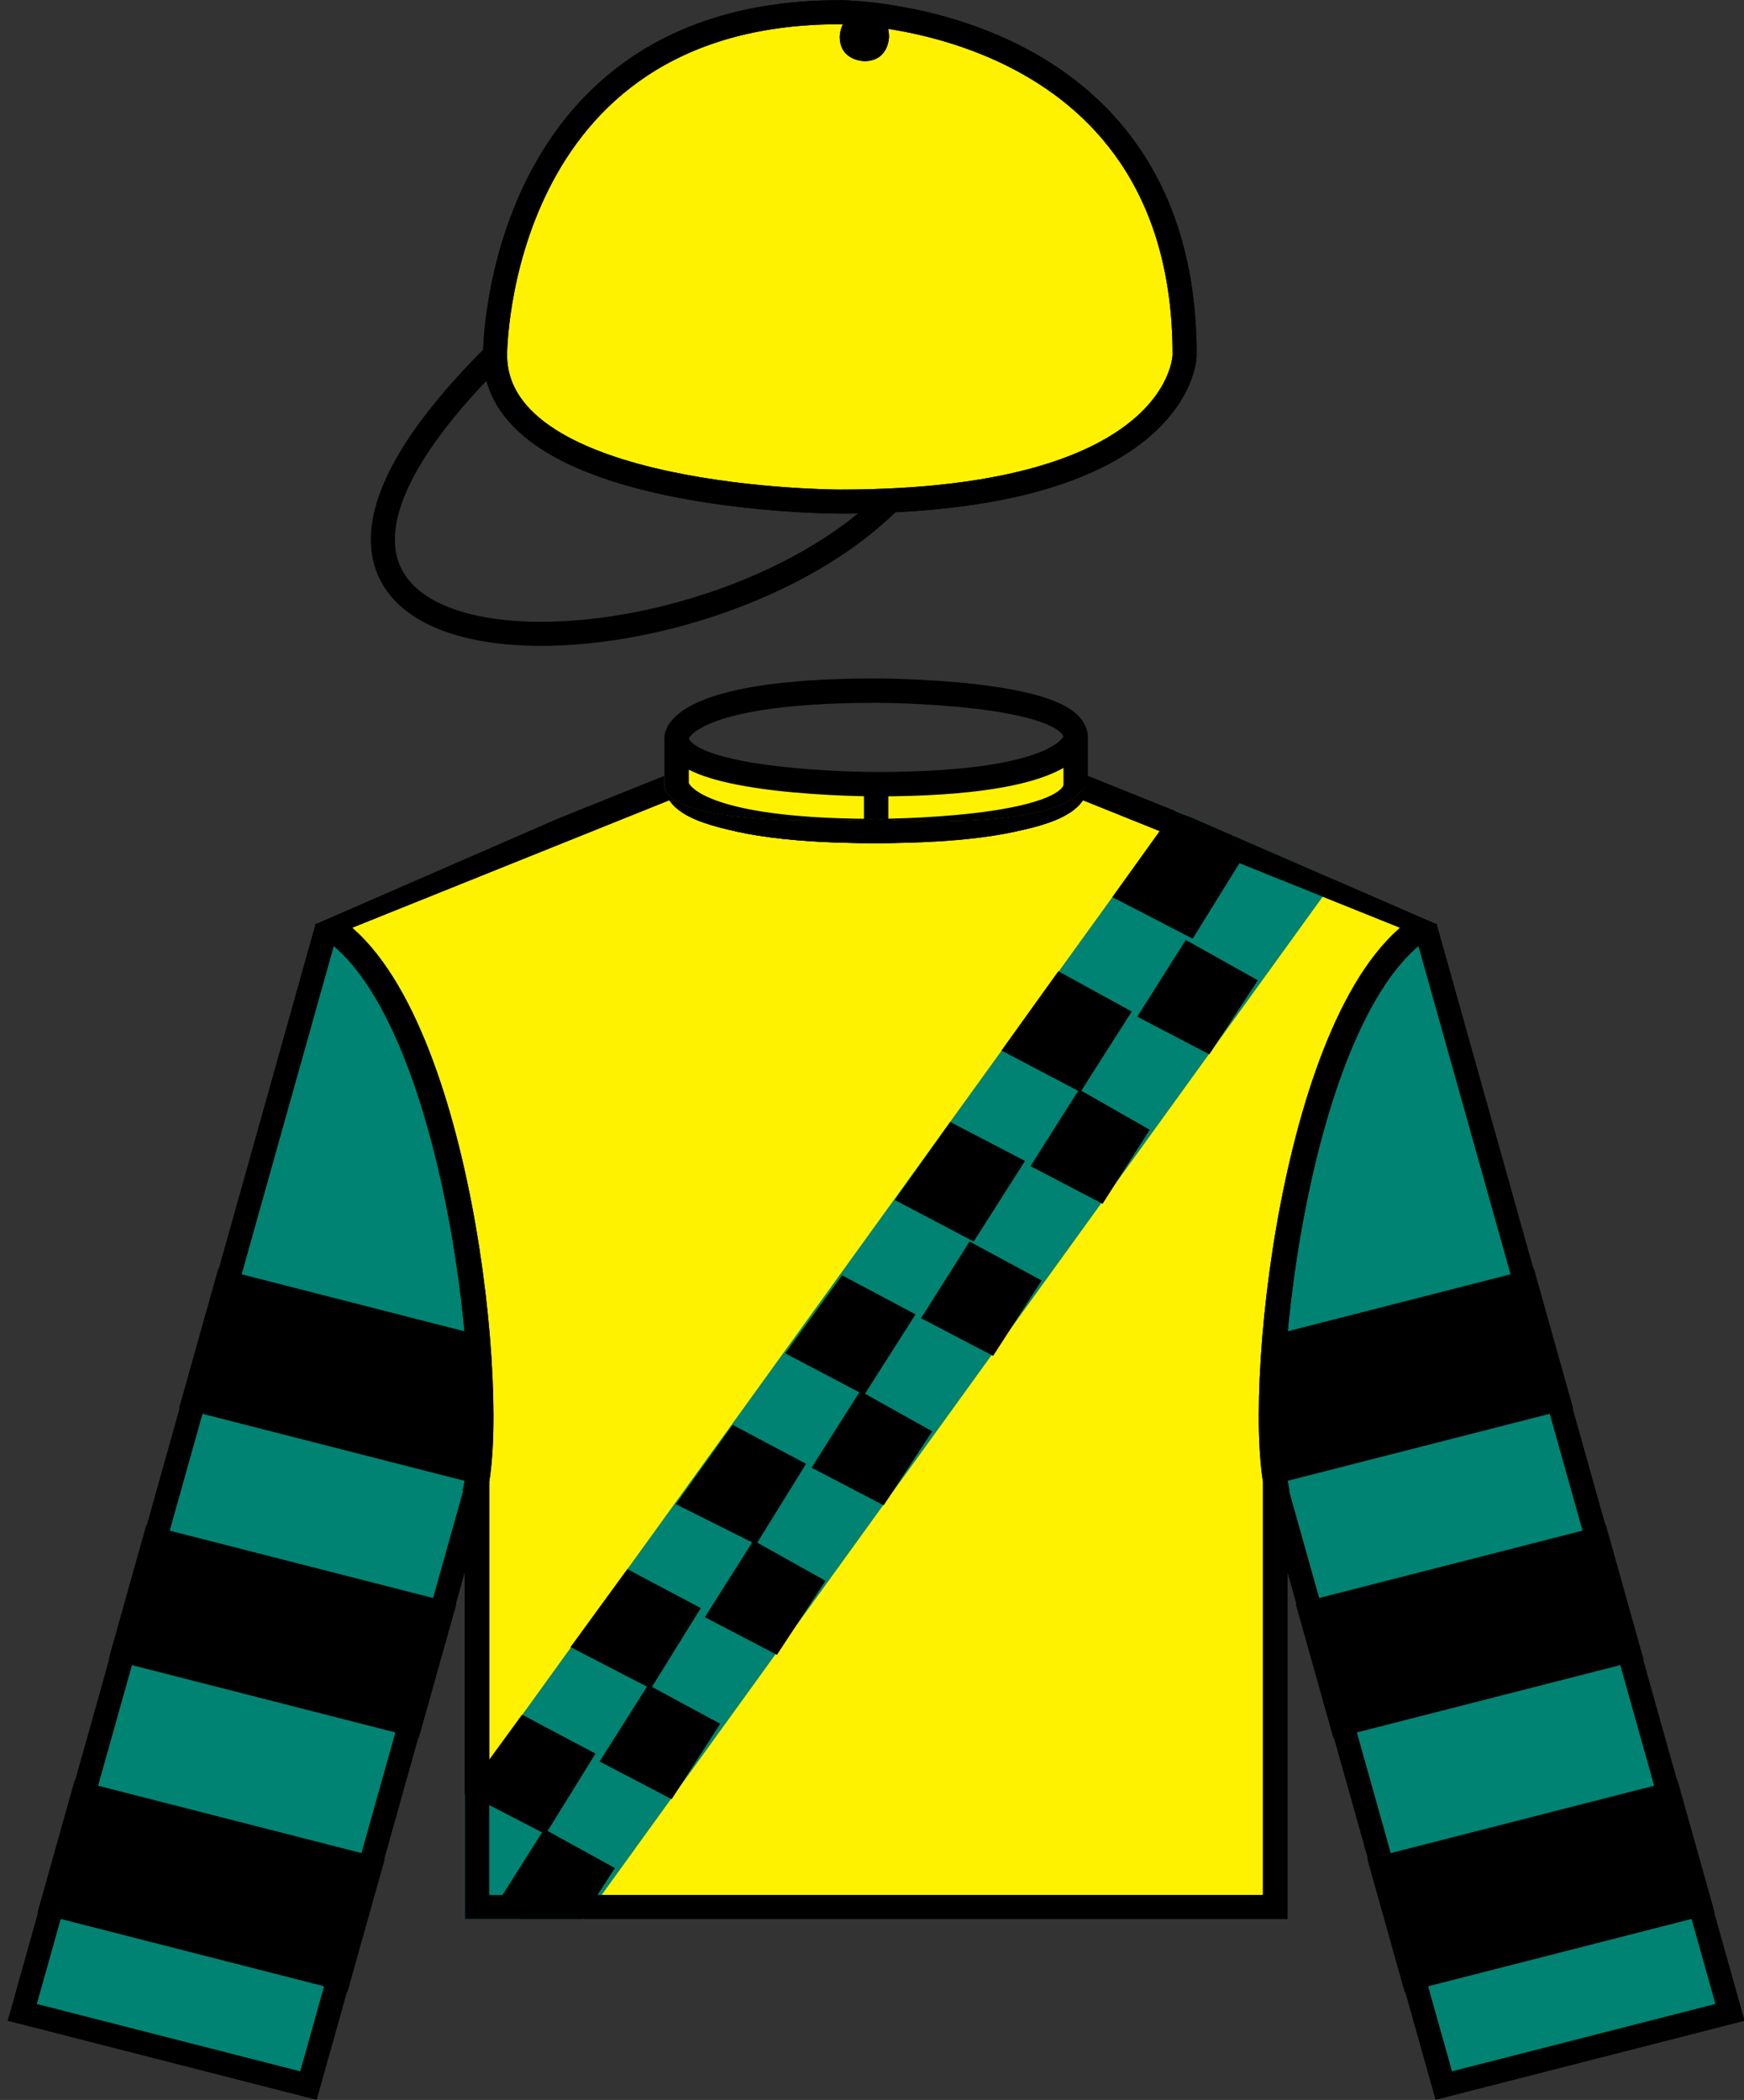
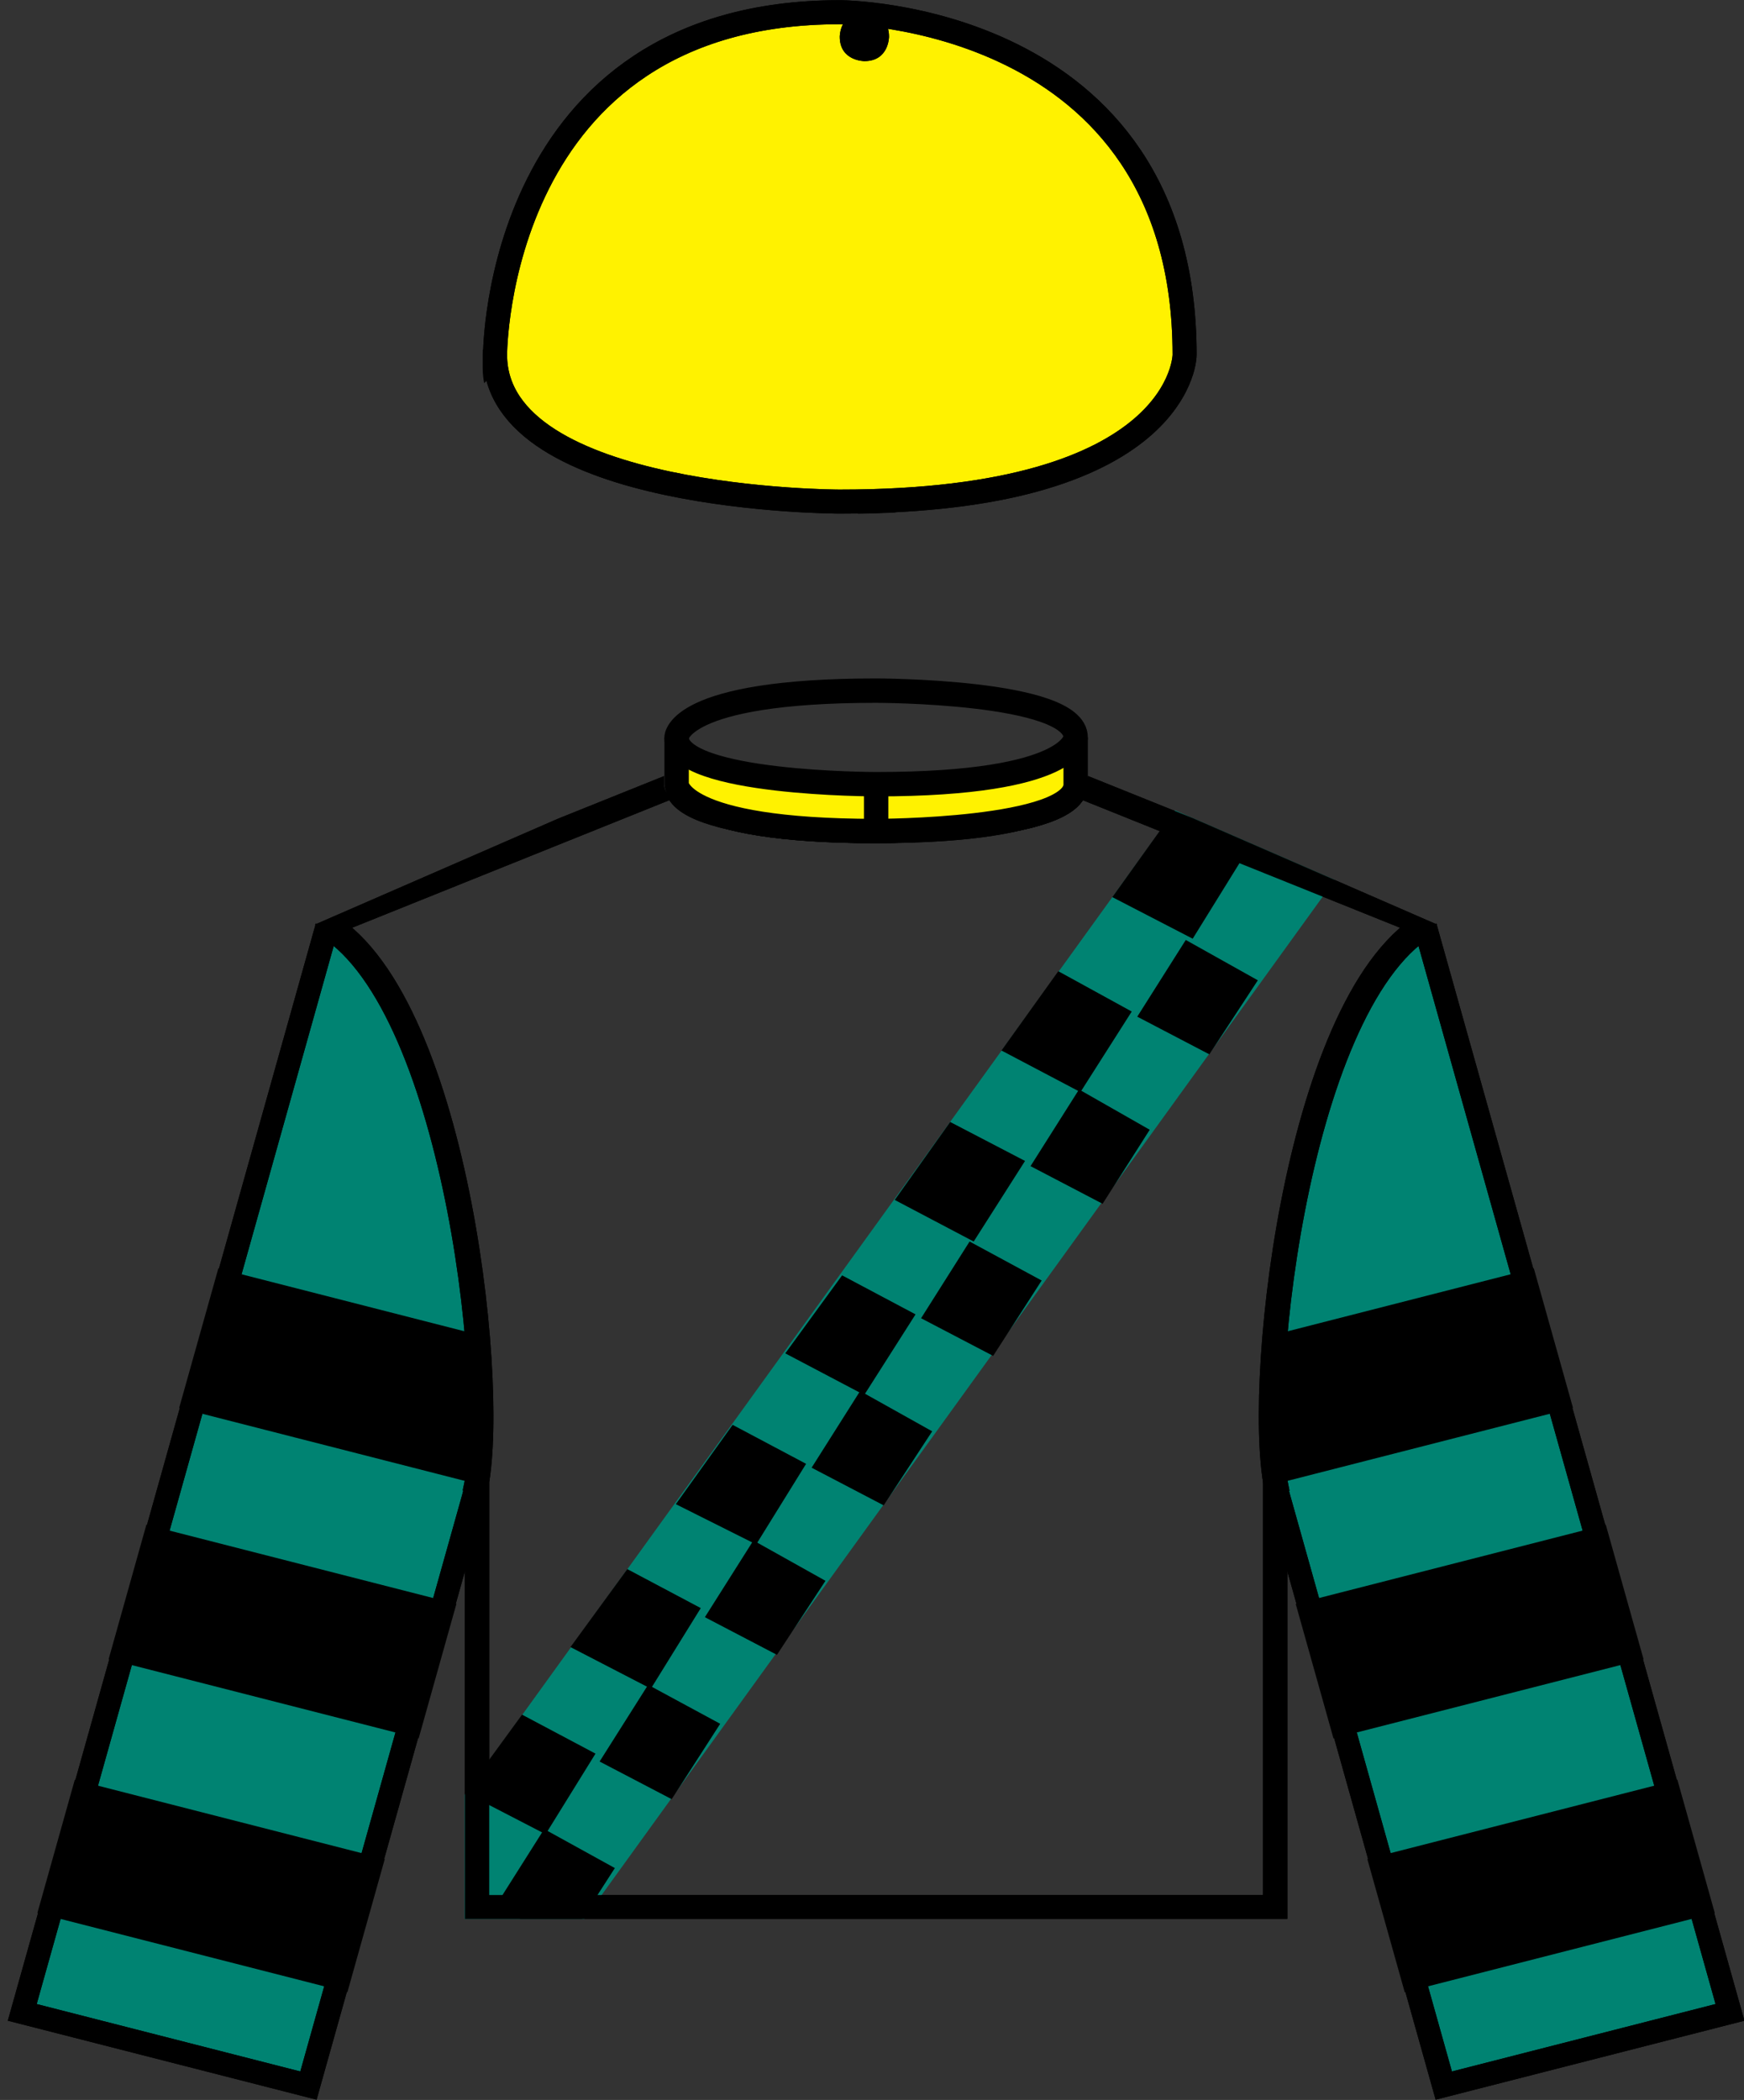
<svg xmlns="http://www.w3.org/2000/svg" xmlns:xlink="http://www.w3.org/1999/xlink" version="1.1" id="Layer_1" x="0px" y="0px" viewBox="0 0 77.58 93.405" style="enable-background:new 0 0 77.58 93.405;" xml:space="preserve">
  <rect x="0" y="0" width="77.58" height="93.405" fill="#333333" stroke="none" />
  <g>
    <defs>
      <rect id="SVGID_51_" y="-5.301" width="77.58" height="99.757" />
    </defs>
    <clipPath id="SVGID_1_">
      <use xlink:href="#SVGID_51_" style="overflow:visible;" />
    </clipPath>
    <g style="clip-path:url(#SVGID_1_);">
      <defs>
        <rect id="SVGID_53_" x="-110.16" y="-1161.271" width="1681.274" height="2377.804" />
      </defs>
      <clipPath id="SVGID_2_">
        <use xlink:href="#SVGID_53_" style="overflow:visible;" />
      </clipPath>
      <g style="clip-path:url(#SVGID_2_);">
        <defs>
          <rect id="SVGID_55_" x="-110.16" y="-1161.271" width="1681.274" height="2377.804" />
        </defs>
        <clipPath id="SVGID_3_">
          <use xlink:href="#SVGID_55_" style="overflow:visible;" />
        </clipPath>
        <g style="clip-path:url(#SVGID_3_);">
          <defs>
            <rect id="SVGID_57_" x="-110.119" y="-1161.271" width="1681.316" height="2377.804" />
          </defs>
          <clipPath id="SVGID_4_">
            <use xlink:href="#SVGID_57_" style="overflow:visible;" />
          </clipPath>
        </g>
      </g>
    </g>
  </g>
  <g>
    <defs>
      <path id="SVGID_59_" d="M63.785,40.578c-6.719,4.414-8.566,22.14-7.437,26.165l7.485,26.662l13.791-3.528L63.785,40.578" />
    </defs>
    <clipPath id="SVGID_5_">
      <use xlink:href="#SVGID_59_" style="overflow:visible;" />
    </clipPath>
    <path style="clip-path:url(#SVGID_5_);fill:#008372;" d="M63.396,41.216c-5.798,3.641-7.646,21.366-6.516,25.391l7.343,26.156   l12.729-3.254L63.396,41.216" />
    <path style="clip-path:url(#SVGID_5_);fill:none;stroke:#000000;stroke-width:1.037;stroke-miterlimit:10;" d="M63.398,41.216   c-5.799,3.639-7.647,21.365-6.516,25.391l7.343,26.158l12.732-3.256L63.398,41.216" />
    <polyline style="clip-path:url(#SVGID_5_);" points="71.558,55.564 73.301,61.769 55.383,66.35 53.643,60.145 71.558,55.564  " />
    <polyline style="clip-path:url(#SVGID_5_);" points="74.583,67.011 76.261,72.993 58.052,77.647 56.371,71.668 74.583,67.011  " />
    <polyline style="clip-path:url(#SVGID_5_);" points="77.65,78.387 79.314,84.313 60.337,89.165 58.673,83.24 77.65,78.387  " />
  </g>
  <g>
    <defs>
      <path id="SVGID_61_" d="M63.785,40.578c-6.719,4.414-8.566,22.14-7.437,26.165l7.485,26.662l13.791-3.528L63.785,40.578" />
    </defs>
    <clipPath id="SVGID_6_">
      <use xlink:href="#SVGID_61_" style="overflow:visible;" />
    </clipPath>
    <g style="clip-path:url(#SVGID_6_);">
      <defs>
        <path id="SVGID_63_" d="M63.785,40.578c-6.719,4.414-8.566,22.14-7.437,26.165l7.485,26.662l13.791-3.528L63.785,40.578" />
      </defs>
      <clipPath id="SVGID_7_">
        <use xlink:href="#SVGID_63_" style="overflow:visible;" />
      </clipPath>
      <path style="clip-path:url(#SVGID_7_);fill:none;stroke:#000000;stroke-width:1.037;stroke-miterlimit:10;" d="M63.398,41.216    c-5.799,3.639-7.647,21.365-6.516,25.391l7.343,26.158l12.732-3.256L63.398,41.216" />
    </g>
  </g>
  <g>
    <defs>
      <path id="SVGID_65_" d="M14.159,40.578c6.719,4.414,8.563,22.14,7.434,26.165l-7.485,26.662L0.319,89.877L14.159,40.578" />
    </defs>
    <clipPath id="SVGID_8_">
      <use xlink:href="#SVGID_65_" style="overflow:visible;" />
    </clipPath>
    <path style="clip-path:url(#SVGID_8_);fill:#008372;" d="M14.548,41.216c5.798,3.641,7.646,21.366,6.516,25.391l-7.343,26.156   L0.991,89.51L14.548,41.216" />
    <path style="clip-path:url(#SVGID_8_);fill:none;stroke:#000000;stroke-width:1.037;stroke-miterlimit:10;" d="M14.548,41.216   c5.799,3.639,7.647,21.365,6.516,25.391l-7.343,26.158L0.99,89.509L14.548,41.216" />
    <polyline style="clip-path:url(#SVGID_8_);" points="6.383,55.564 4.64,61.769 22.558,66.35 24.298,60.145 6.383,55.564  " />
    <polyline style="clip-path:url(#SVGID_8_);" points="3.361,67.011 1.68,72.993 19.892,77.647 21.57,71.668 3.361,67.011  " />
    <polyline style="clip-path:url(#SVGID_8_);" points="0.294,78.387 -1.37,84.313 17.607,89.165 19.271,83.24 0.294,78.387  " />
  </g>
  <g>
    <defs>
      <path id="SVGID_67_" d="M14.159,40.578c6.719,4.414,8.563,22.14,7.434,26.165l-7.485,26.662L0.319,89.877L14.159,40.578" />
    </defs>
    <clipPath id="SVGID_9_">
      <use xlink:href="#SVGID_67_" style="overflow:visible;" />
    </clipPath>
    <g style="clip-path:url(#SVGID_9_);">
      <defs>
        <path id="SVGID_69_" d="M14.159,40.578c6.719,4.414,8.563,22.14,7.434,26.165l-7.485,26.662L0.319,89.877L14.159,40.578" />
      </defs>
      <clipPath id="SVGID_10_">
        <use xlink:href="#SVGID_69_" style="overflow:visible;" />
      </clipPath>
      <path style="clip-path:url(#SVGID_10_);fill:none;stroke:#000000;stroke-width:1.037;stroke-miterlimit:10;" d="M14.548,41.216    c5.799,3.639,7.647,21.365,6.516,25.391l-7.343,26.158L0.99,89.509L14.548,41.216" />
    </g>
  </g>
  <g>
    <defs>
      <rect id="SVGID_71_" y="-5.301" width="77.58" height="99.757" />
    </defs>
    <clipPath id="SVGID_11_">
      <use xlink:href="#SVGID_71_" style="overflow:visible;" />
    </clipPath>
    <g style="clip-path:url(#SVGID_11_);">
      <defs>
        <rect id="SVGID_73_" x="-110.16" y="-1161.271" width="1681.274" height="2377.804" />
      </defs>
      <clipPath id="SVGID_12_">
        <use xlink:href="#SVGID_73_" style="overflow:visible;" />
      </clipPath>
      <g style="clip-path:url(#SVGID_12_);">
        <defs>
          <rect id="SVGID_75_" x="-110.16" y="-1161.271" width="1681.274" height="2377.804" />
        </defs>
        <clipPath id="SVGID_13_">
          <use xlink:href="#SVGID_75_" style="overflow:visible;" />
        </clipPath>
        <g style="clip-path:url(#SVGID_13_);">
          <defs>
            <rect id="SVGID_77_" x="-110.119" y="-1161.271" width="1681.316" height="2377.804" />
          </defs>
          <clipPath id="SVGID_14_">
            <use xlink:href="#SVGID_77_" style="overflow:visible;" />
          </clipPath>
          <path style="clip-path:url(#SVGID_14_);fill:#FFF200;" d="M30.094,32.799v2.082c0,0,0,2.082,8.877,2.082      c0,0,8.877,0,8.877-2.082v-2.082c0,0,0,2.082-8.877,2.082C38.971,34.881,30.094,34.881,30.094,32.799" />
          <path style="clip-path:url(#SVGID_14_);fill:none;stroke:#000000;stroke-width:1.085;stroke-miterlimit:10;" d="M30.096,32.8      c0,2.081,8.875,2.081,8.875,2.081c8.878,0,8.878-2.081,8.878-2.081c0-2.081-8.878-2.081-8.878-2.081      C30.096,30.719,30.096,32.8,30.096,32.8" />
          <line style="clip-path:url(#SVGID_14_);fill:none;stroke:#000000;stroke-width:1.085;stroke-miterlimit:10;" x1="47.85" y1="32.8" x2="47.85" y2="34.88" />
          <line style="clip-path:url(#SVGID_14_);fill:none;stroke:#000000;stroke-width:1.085;stroke-miterlimit:10;" x1="38.975" y1="34.88" x2="38.975" y2="36.961" />
          <path style="clip-path:url(#SVGID_14_);fill:none;stroke:#000000;stroke-width:1.085;stroke-miterlimit:10;" d="M30.099,32.8      v2.081c0,0,0,2.083,8.875,2.083c0,0,8.878,0,8.878-2.083" />
        </g>
      </g>
    </g>
  </g>
  <g>
    <defs>
      <path id="SVGID_79_" d="M29.54,34.361l-15.534,6.764c5.855,3.584,7.643,21.276,6.536,25.32l0.121-0.345v19.251h36.615V66.101    l0.124,0.345c-1.11-4.045,0.678-21.736,6.533-25.32l-15.534-6.764c0,0.52,0,2.601-9.431,2.082c0,0-9.431,0.52-9.431-1.562" />
    </defs>
    <clipPath id="SVGID_15_">
      <use xlink:href="#SVGID_79_" style="overflow:visible;" />
    </clipPath>
-     <path style="clip-path:url(#SVGID_15_);fill:#FFF200;" d="M30.094,32.799c0,2.082,8.877,2.082,8.877,2.082   c8.877,0,8.877-2.082,8.877-2.082c0-2.082-8.877-2.082-8.877-2.082C30.094,30.718,30.094,32.799,30.094,32.799v2.082L14.56,41.126   c5.855,3.584,7.643,21.273,6.536,25.32l0.121-0.345v18.731h35.505V66.101l0.124,0.345c-1.11-4.047,0.678-21.736,6.536-25.32   l-15.534-6.245v-2.082" />
    <path style="clip-path:url(#SVGID_15_);fill:none;stroke:#000000;stroke-width:1.085;stroke-miterlimit:10;" d="M30.096,34.88   c0,0,0,2.081,8.875,2.081c0,0,8.878,0,8.878-2.081c0,0,0,2.081-8.878,2.081C38.972,36.961,30.096,36.961,30.096,34.88   l-15.533,6.244c5.854,3.584,7.644,21.274,6.534,25.322l0.124-0.348v18.733h35.505V66.099l0.124,0.348   c-1.11-4.048,0.677-21.738,6.534-25.322L47.85,34.88V32.8c0-2.083-8.878-2.083-8.878-2.083c-8.875,0-8.875,2.083-8.875,2.083" />
    <polyline style="clip-path:url(#SVGID_15_);fill:#008372;" points="9.967,94.653 19.276,94.653 62.918,34.237 62.918,21.287  " />
    <polyline style="clip-path:url(#SVGID_15_);" points="52.748,41.809 55.953,43.603 53.796,46.896 50.59,45.221  " />
    <polyline style="clip-path:url(#SVGID_15_);" points="52.008,36.375 55.276,38.168 53.056,41.753 49.48,39.903  " />
    <polyline style="clip-path:url(#SVGID_15_);" points="47.077,43.199 50.344,44.992 48.062,48.576 44.549,46.726  " />
    <polyline style="clip-path:url(#SVGID_15_);" points="48,48.458 51.144,50.251 49.048,53.544 45.842,51.869  " />
    <polyline style="clip-path:url(#SVGID_15_);" points="42.267,49.904 45.597,51.638 43.314,55.222 39.801,53.372  " />
    <polyline style="clip-path:url(#SVGID_15_);" points="43.131,55.222 46.337,56.956 44.179,60.309 40.973,58.634  " />
    <polyline style="clip-path:url(#SVGID_15_);" points="37.46,56.727 40.727,58.462 38.445,62.046 34.932,60.196  " />
    <polyline style="clip-path:url(#SVGID_15_);" points="38.262,61.871 41.467,63.664 39.309,66.957 36.104,65.282  " />
    <polyline style="clip-path:url(#SVGID_15_);" points="32.59,63.376 35.858,65.11 33.638,68.694 30.063,66.904  " />
  </g>
  <polyline points="33.514,68.519 36.72,70.313 34.562,73.606 31.356,71.931 " />
  <polyline points="27.905,69.793 31.173,71.527 28.953,75.111 25.377,73.261 " />
  <polyline points="28.831,74.939 32.037,76.673 29.879,80.026 26.673,78.351 " />
  <g>
    <defs>
      <path id="SVGID_81_" d="M29.54,34.361l-15.534,6.764c5.855,3.584,7.643,21.276,6.536,25.32l0.121-0.345v19.251h36.615V66.101    l0.124,0.345c-1.11-4.045,0.678-21.736,6.533-25.32l-15.534-6.764c0,0.52,0,2.601-9.431,2.082c0,0-9.431,0.52-9.431-1.562" />
    </defs>
    <clipPath id="SVGID_16_">
      <use xlink:href="#SVGID_81_" style="overflow:visible;" />
    </clipPath>
    <polyline style="clip-path:url(#SVGID_16_);" points="23.222,76.266 26.49,78 24.27,81.585 20.694,79.735  " />
    <polyline style="clip-path:url(#SVGID_16_);" points="24.208,81.356 27.351,83.09 25.193,86.443 22.05,84.768  " />
-     <path style="clip-path:url(#SVGID_16_);fill:none;stroke:#000000;stroke-width:1.085;stroke-miterlimit:10;" d="M30.096,32.8   c0,2.081,8.875,2.081,8.875,2.081c8.878,0,8.878-2.081,8.878-2.081c0-2.081-8.878-2.081-8.878-2.081   C30.096,30.719,30.096,32.8,30.096,32.8" />
+     <path style="clip-path:url(#SVGID_16_);fill:none;stroke:#000000;stroke-width:1.085;stroke-miterlimit:10;" d="M30.096,32.8   c8.878,0,8.878-2.081,8.878-2.081c0-2.081-8.878-2.081-8.878-2.081   C30.096,30.719,30.096,32.8,30.096,32.8" />
    <line style="clip-path:url(#SVGID_16_);fill:none;stroke:#000000;stroke-width:1.085;stroke-miterlimit:10;" x1="47.85" y1="32.8" x2="47.85" y2="34.88" />
    <line style="clip-path:url(#SVGID_16_);fill:none;stroke:#000000;stroke-width:1.085;stroke-miterlimit:10;" x1="38.975" y1="34.88" x2="38.975" y2="36.961" />
    <path style="clip-path:url(#SVGID_16_);fill:none;stroke:#000000;stroke-width:1.085;stroke-miterlimit:10;" d="M30.099,32.8   v2.081c0,0,0,2.083,8.875,2.083c0,0,8.878,0,8.878-2.083" />
  </g>
  <g>
    <defs>
      <path id="SVGID_83_" d="M29.54,34.361l-15.534,6.764c5.855,3.584,7.643,21.276,6.536,25.32l0.121-0.345v19.251h36.615V66.101    l0.124,0.345c-1.11-4.045,0.678-21.736,6.533-25.32l-15.534-6.764c0,0.52,0,2.601-9.431,2.082c0,0-9.431,0.52-9.431-1.562" />
    </defs>
    <clipPath id="SVGID_17_">
      <use xlink:href="#SVGID_83_" style="overflow:visible;" />
    </clipPath>
    <g style="clip-path:url(#SVGID_17_);">
      <defs>
        <path id="SVGID_85_" d="M29.54,34.361l-15.534,6.764c5.855,3.584,7.643,21.276,6.536,25.32l0.121-0.345v19.251h36.615V66.101     l0.124,0.345c-1.11-4.045,0.678-21.736,6.533-25.32l-15.534-6.764c0,0.52,0,2.601-9.431,2.082c0,0-9.431,0.52-9.431-1.562" />
      </defs>
      <clipPath id="SVGID_18_">
        <use xlink:href="#SVGID_85_" style="overflow:visible;" />
      </clipPath>
      <path style="clip-path:url(#SVGID_18_);fill:none;stroke:#000000;stroke-width:1.085;stroke-miterlimit:10;" d="M30.096,34.88    c0,0,0,2.081,8.875,2.081c0,0,8.878,0,8.878-2.081c0,0,0,2.081-8.878,2.081C38.972,36.961,30.096,36.961,30.096,34.88    l-15.533,6.244c5.854,3.584,7.644,21.274,6.534,25.322l0.124-0.348v18.733h35.505V66.099l0.124,0.348    c-1.11-4.048,0.677-21.738,6.534-25.322L47.85,34.88V32.8c0-2.083-8.878-2.083-8.878-2.083c-8.875,0-8.875,2.083-8.875,2.083" />
    </g>
  </g>
  <g>
    <defs>
      <rect id="SVGID_87_" y="-5.301" width="77.58" height="99.757" />
    </defs>
    <clipPath id="SVGID_19_">
      <use xlink:href="#SVGID_87_" style="overflow:visible;" />
    </clipPath>
    <g style="clip-path:url(#SVGID_19_);">
      <defs>
        <rect id="SVGID_89_" x="-110.16" y="-1161.271" width="1681.274" height="2377.804" />
      </defs>
      <clipPath id="SVGID_20_">
        <use xlink:href="#SVGID_89_" style="overflow:visible;" />
      </clipPath>
      <g style="clip-path:url(#SVGID_20_);">
        <defs>
          <rect id="SVGID_91_" x="-110.16" y="-1161.271" width="1681.274" height="2377.804" />
        </defs>
        <clipPath id="SVGID_21_">
          <use xlink:href="#SVGID_91_" style="overflow:visible;" />
        </clipPath>
        <g style="clip-path:url(#SVGID_21_);">
          <defs>
-             <rect id="SVGID_93_" x="-110.119" y="-1161.271" width="1681.316" height="2377.804" />
-           </defs>
+             </defs>
          <clipPath id="SVGID_22_">
            <use xlink:href="#SVGID_93_" style="overflow:visible;" />
          </clipPath>
          <path style="clip-path:url(#SVGID_22_);fill:none;stroke:#000000;stroke-width:1.07;stroke-miterlimit:10;" d="M22.022,15.78      C6.685,31.017,30.784,31.017,39.55,22.312" />
        </g>
      </g>
    </g>
  </g>
  <g>
    <defs>
      <path id="SVGID_95_" d="M21.471,16.325c0,6.533,15.884,6.533,15.884,6.533c15.884,0,15.884-7.075,15.884-7.075    C53.239,0,37.355,0,37.355,0C21.471,0,21.471,15.783,21.471,15.783" />
    </defs>
    <clipPath id="SVGID_23_">
      <use xlink:href="#SVGID_95_" style="overflow:visible;" />
    </clipPath>
    <path style="clip-path:url(#SVGID_23_);fill:#FFF200;" d="M22.019,15.783c0,6.53,15.336,6.53,15.336,6.53   c15.336,0,15.336-6.53,15.336-6.53c0-15.237-15.336-15.237-15.336-15.237C22.019,0.545,22.019,15.783,22.019,15.783" />
    <path style="clip-path:url(#SVGID_23_);fill:none;stroke:#000000;stroke-width:1.07;stroke-miterlimit:10;" d="M22.022,15.78   c0,6.531,15.337,6.531,15.337,6.531c15.337,0,15.337-6.531,15.337-6.531c0-15.237-15.337-15.237-15.337-15.237   C22.022,0.544,22.022,15.78,22.022,15.78" />
    <path style="clip-path:url(#SVGID_23_);" d="M37.355,1.632c0,1.087,1.096,1.087,1.096,1.087c1.096,0,1.096-1.087,1.096-1.087   c0-1.087-1.096-1.087-1.096-1.087C37.355,0.545,37.355,1.632,37.355,1.632" />
    <path style="clip-path:url(#SVGID_23_);fill:none;stroke:#000000;stroke-width:1.07;stroke-miterlimit:10;" d="M22.022,15.78   C6.685,31.017,30.784,31.017,39.55,22.312" />
  </g>
  <g>
    <defs>
      <path id="SVGID_97_" d="M21.471,16.325c0,6.533,15.884,6.533,15.884,6.533c15.884,0,15.884-7.075,15.884-7.075    C53.239,0,37.355,0,37.355,0C21.471,0,21.471,15.783,21.471,15.783" />
    </defs>
    <clipPath id="SVGID_24_">
      <use xlink:href="#SVGID_97_" style="overflow:visible;" />
    </clipPath>
    <g style="clip-path:url(#SVGID_24_);">
      <defs>
        <path id="SVGID_99_" d="M21.471,16.325c0,6.533,15.884,6.533,15.884,6.533c15.884,0,15.884-7.075,15.884-7.075     C53.239,0,37.355,0,37.355,0C21.471,0,21.471,15.783,21.471,15.783" />
      </defs>
      <clipPath id="SVGID_25_">
        <use xlink:href="#SVGID_99_" style="overflow:visible;" />
      </clipPath>
      <path style="clip-path:url(#SVGID_25_);fill:none;stroke:#000000;stroke-width:1.07;stroke-miterlimit:10;" d="M22.022,15.78    c0,6.531,15.337,6.531,15.337,6.531c15.337,0,15.337-6.531,15.337-6.531c0-15.237-15.337-15.237-15.337-15.237    C22.022,0.544,22.022,15.78,22.022,15.78" />
    </g>
  </g>
  <path d="M37.355,1.632c0,1.087,1.096,1.087,1.096,1.087c1.096,0,1.096-1.087,1.096-1.087c0-1.087-1.096-1.087-1.096-1.087  C37.355,0.545,37.355,1.632,37.355,1.632" />
</svg>